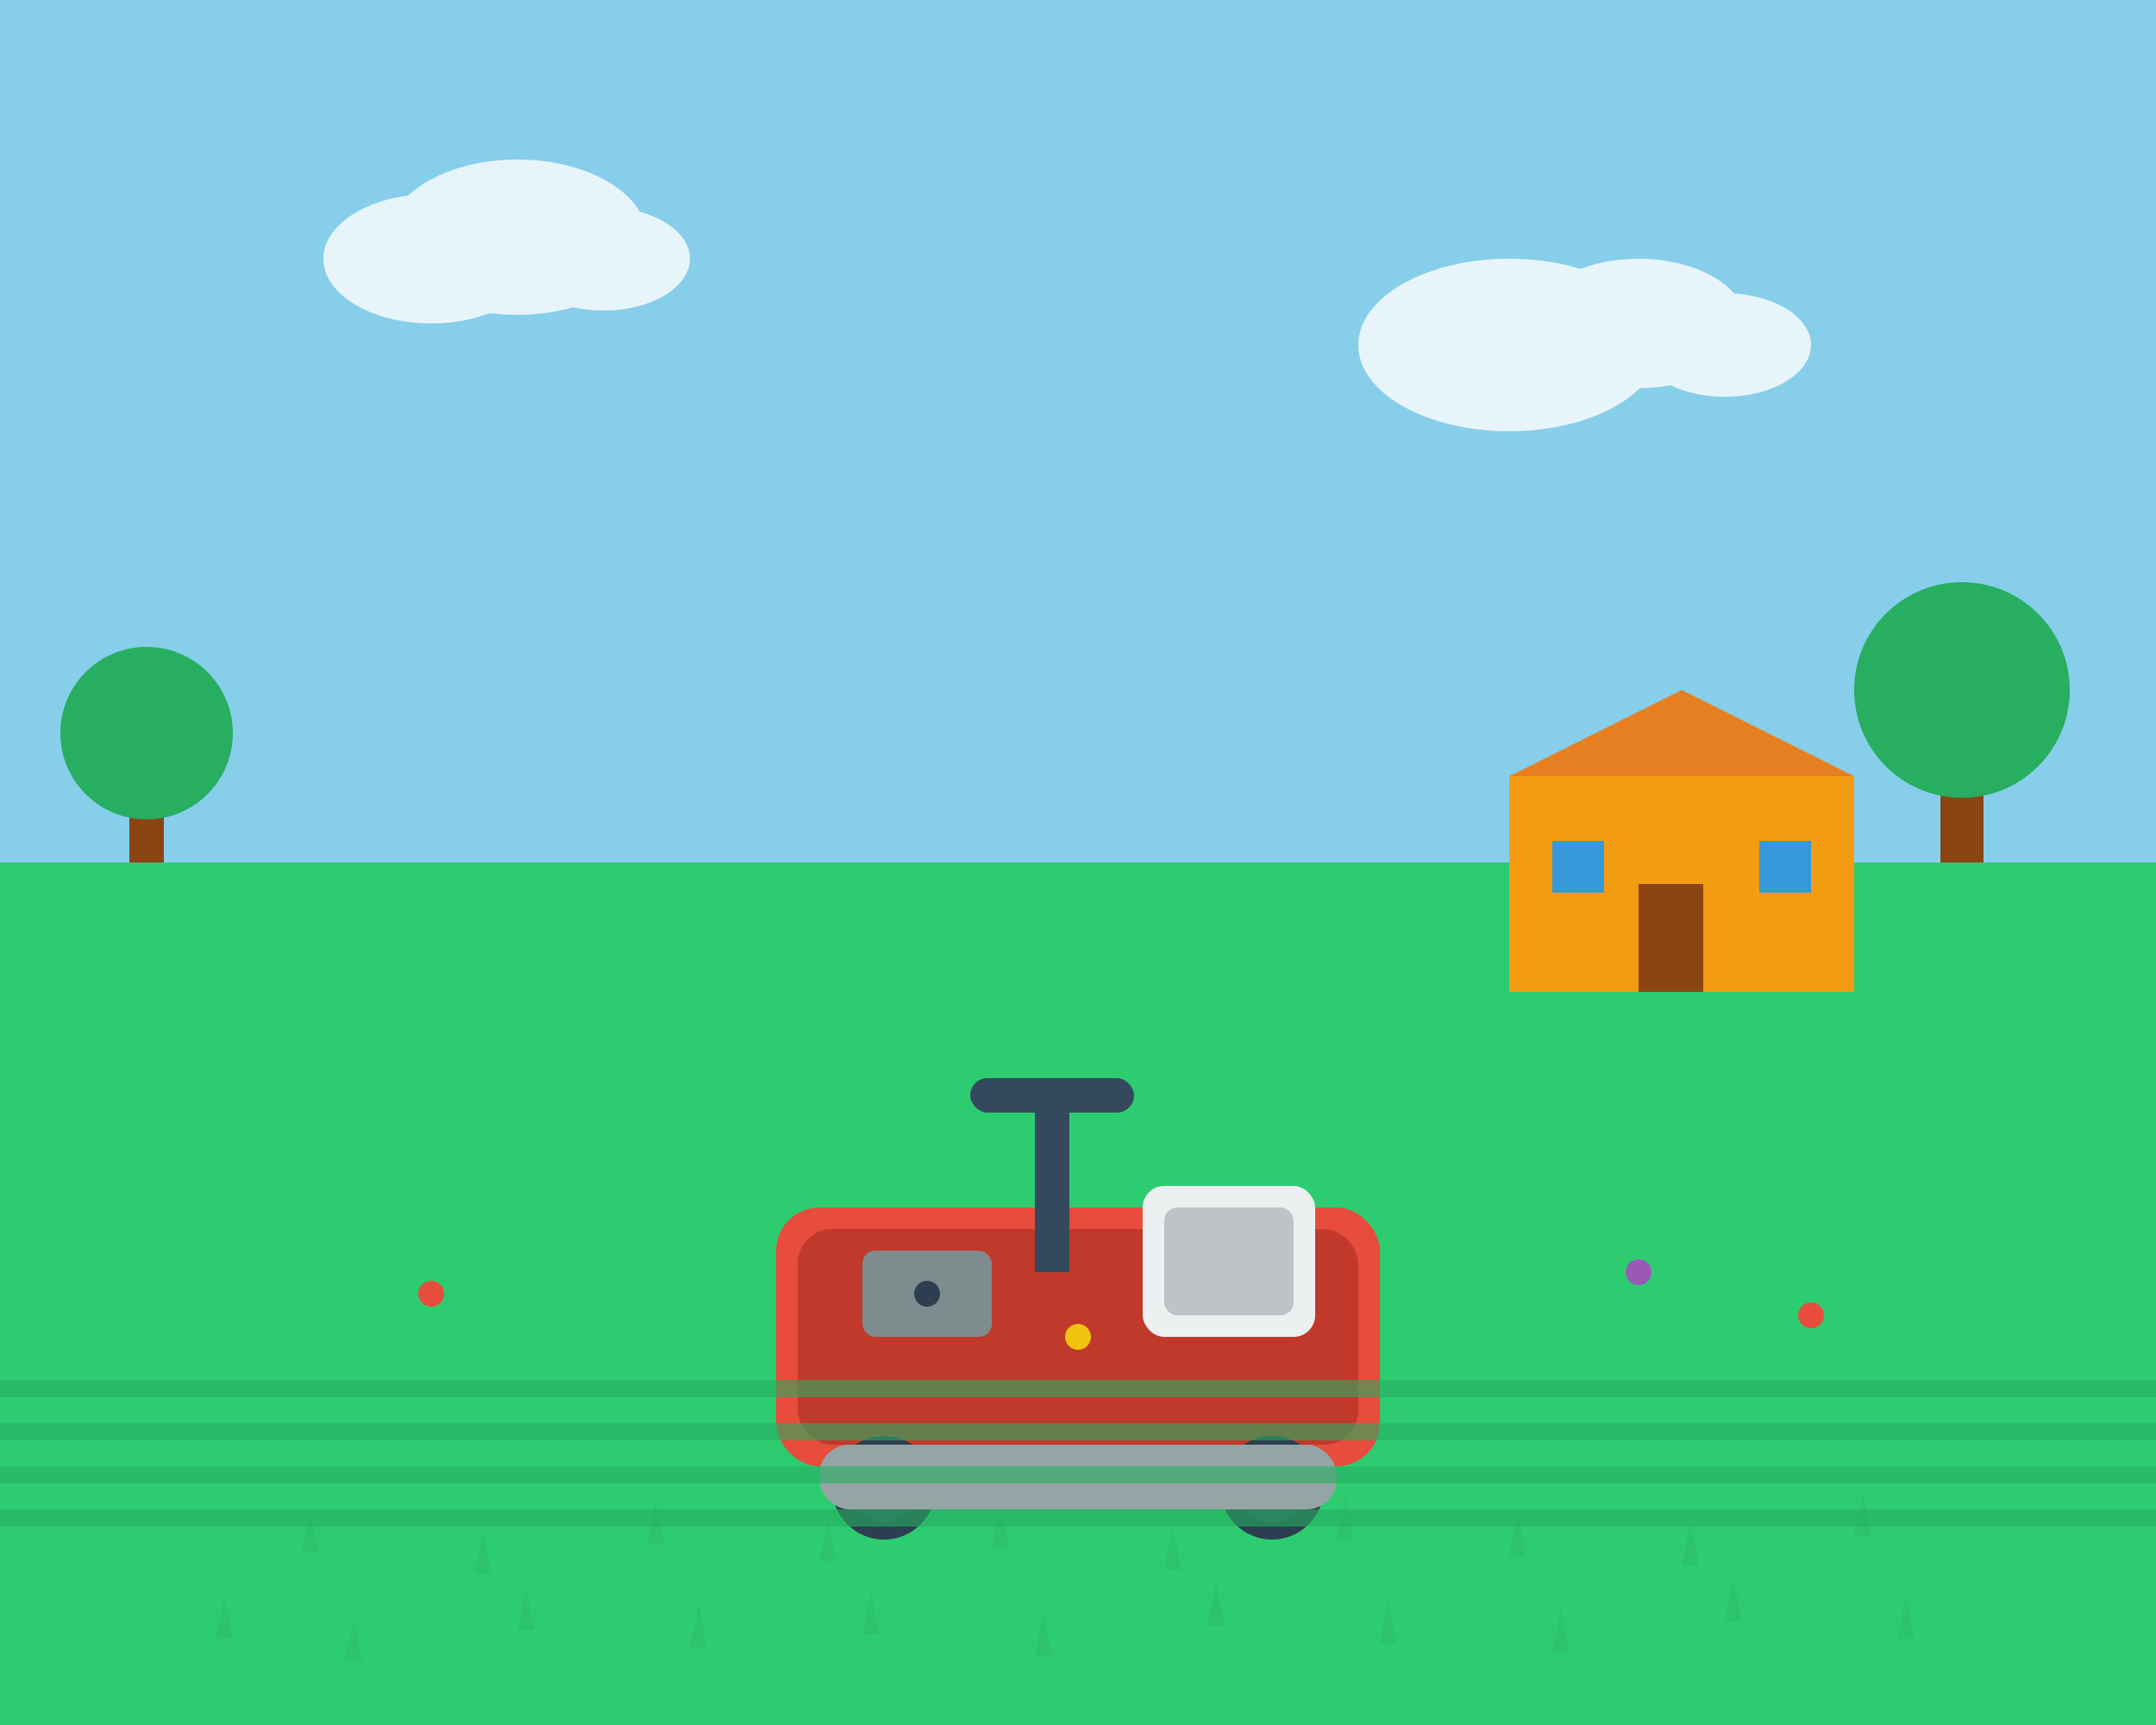
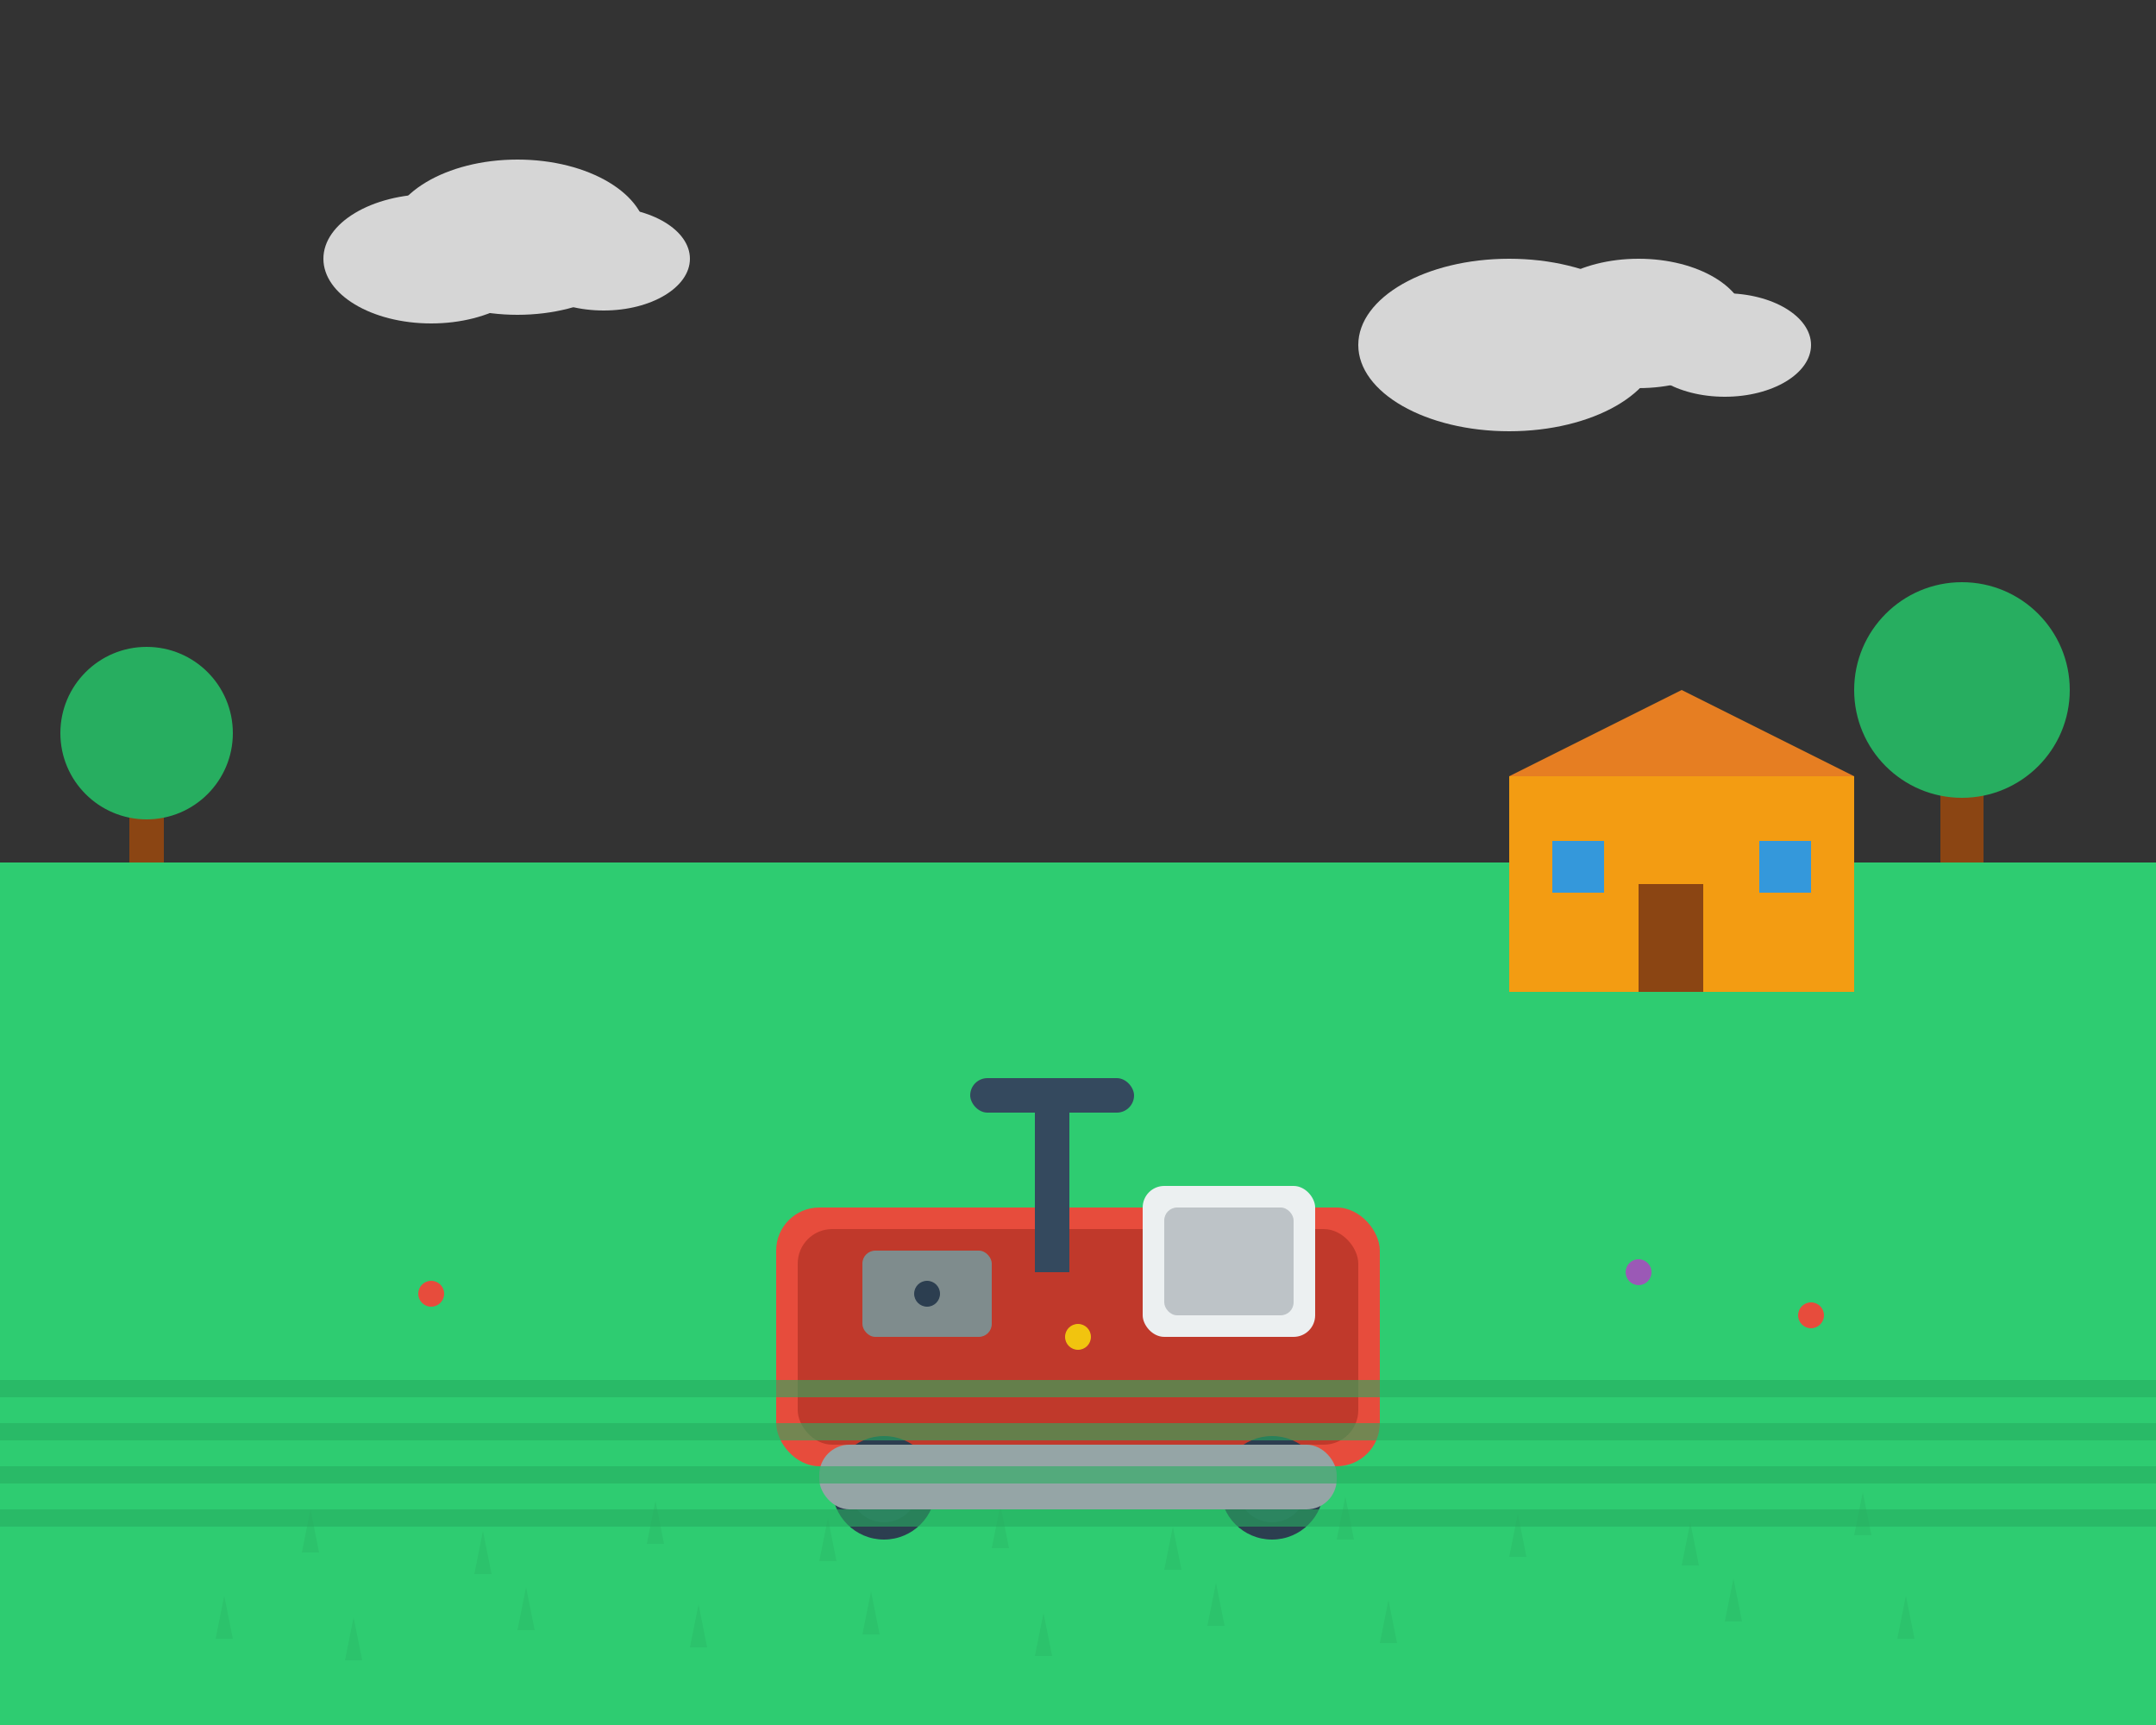
<svg xmlns="http://www.w3.org/2000/svg" width="500" height="400" viewBox="0 0 500 400" fill="none">
  <rect x="0" y="0" width="500" height="400" fill="#333333" stroke="none" />
-   <rect width="500" height="200" fill="#87CEEB" />
  <g fill="white" opacity="0.8">
    <ellipse cx="100" cy="60" rx="25" ry="15" />
    <ellipse cx="120" cy="55" rx="30" ry="18" />
    <ellipse cx="140" cy="60" rx="20" ry="12" />
    <ellipse cx="350" cy="80" rx="35" ry="20" />
    <ellipse cx="380" cy="75" rx="25" ry="15" />
    <ellipse cx="400" cy="80" rx="20" ry="12" />
  </g>
  <rect x="0" y="200" width="500" height="200" fill="#2ecc71" />
  <g fill="#27ae60" opacity="0.3">
    <path d="M50 380 L52 370 L54 380 Z" />
    <path d="M80 385 L82 375 L84 385 Z" />
    <path d="M120 378 L122 368 L124 378 Z" />
    <path d="M160 382 L162 372 L164 382 Z" />
    <path d="M200 379 L202 369 L204 379 Z" />
    <path d="M240 384 L242 374 L244 384 Z" />
    <path d="M280 377 L282 367 L284 377 Z" />
    <path d="M320 381 L322 371 L324 381 Z" />
-     <path d="M360 383 L362 373 L364 383 Z" />
    <path d="M400 376 L402 366 L404 376 Z" />
    <path d="M440 380 L442 370 L444 380 Z" />
    <path d="M70 360 L72 350 L74 360 Z" />
    <path d="M110 365 L112 355 L114 365 Z" />
    <path d="M150 358 L152 348 L154 358 Z" />
    <path d="M190 362 L192 352 L194 362 Z" />
    <path d="M230 359 L232 349 L234 359 Z" />
    <path d="M270 364 L272 354 L274 364 Z" />
    <path d="M310 357 L312 347 L314 357 Z" />
    <path d="M350 361 L352 351 L354 361 Z" />
    <path d="M390 363 L392 353 L394 363 Z" />
    <path d="M430 356 L432 346 L434 356 Z" />
  </g>
  <g transform="translate(180, 250)">
    <rect x="0" y="30" width="140" height="60" rx="10" fill="#e74c3c" />
    <rect x="5" y="35" width="130" height="50" rx="8" fill="#c0392b" />
    <rect x="60" y="0" width="8" height="45" fill="#34495e" />
    <rect x="45" y="0" width="38" height="8" rx="4" fill="#34495e" />
    <circle cx="25" cy="95" r="12" fill="#2c3e50" />
    <circle cx="25" cy="95" r="8" fill="#34495e" />
    <circle cx="115" cy="95" r="12" fill="#2c3e50" />
    <circle cx="115" cy="95" r="8" fill="#34495e" />
    <rect x="10" y="85" width="120" height="15" rx="7" fill="#95a5a6" />
    <rect x="20" y="40" width="30" height="20" rx="3" fill="#7f8c8d" />
    <circle cx="35" cy="50" r="3" fill="#2c3e50" />
    <rect x="85" y="25" width="40" height="35" rx="5" fill="#ecf0f1" />
    <rect x="90" y="30" width="30" height="25" rx="3" fill="#bdc3c7" />
  </g>
  <g fill="#27ae60" opacity="0.6">
    <rect x="0" y="320" width="500" height="4" />
    <rect x="0" y="330" width="500" height="4" />
    <rect x="0" y="340" width="500" height="4" />
    <rect x="0" y="350" width="500" height="4" />
  </g>
  <g transform="translate(350, 150)">
    <rect x="0" y="30" width="80" height="50" fill="#f39c12" />
    <polygon points="0,30 40,10 80,30" fill="#e67e22" />
    <rect x="30" y="55" width="15" height="25" fill="#8b4513" />
    <rect x="10" y="45" width="12" height="12" fill="#3498db" />
    <rect x="58" y="45" width="12" height="12" fill="#3498db" />
  </g>
  <g fill="#27ae60">
    <rect x="30" y="170" width="8" height="30" fill="#8b4513" />
    <circle cx="34" cy="170" r="20" fill="#27ae60" />
    <rect x="450" y="160" width="10" height="40" fill="#8b4513" />
    <circle cx="455" cy="160" r="25" fill="#27ae60" />
  </g>
  <g>
    <circle cx="100" cy="300" r="3" fill="#e74c3c" />
    <circle cx="250" cy="310" r="3" fill="#f1c40f" />
    <circle cx="380" cy="295" r="3" fill="#9b59b6" />
    <circle cx="420" cy="305" r="3" fill="#e74c3c" />
  </g>
</svg>